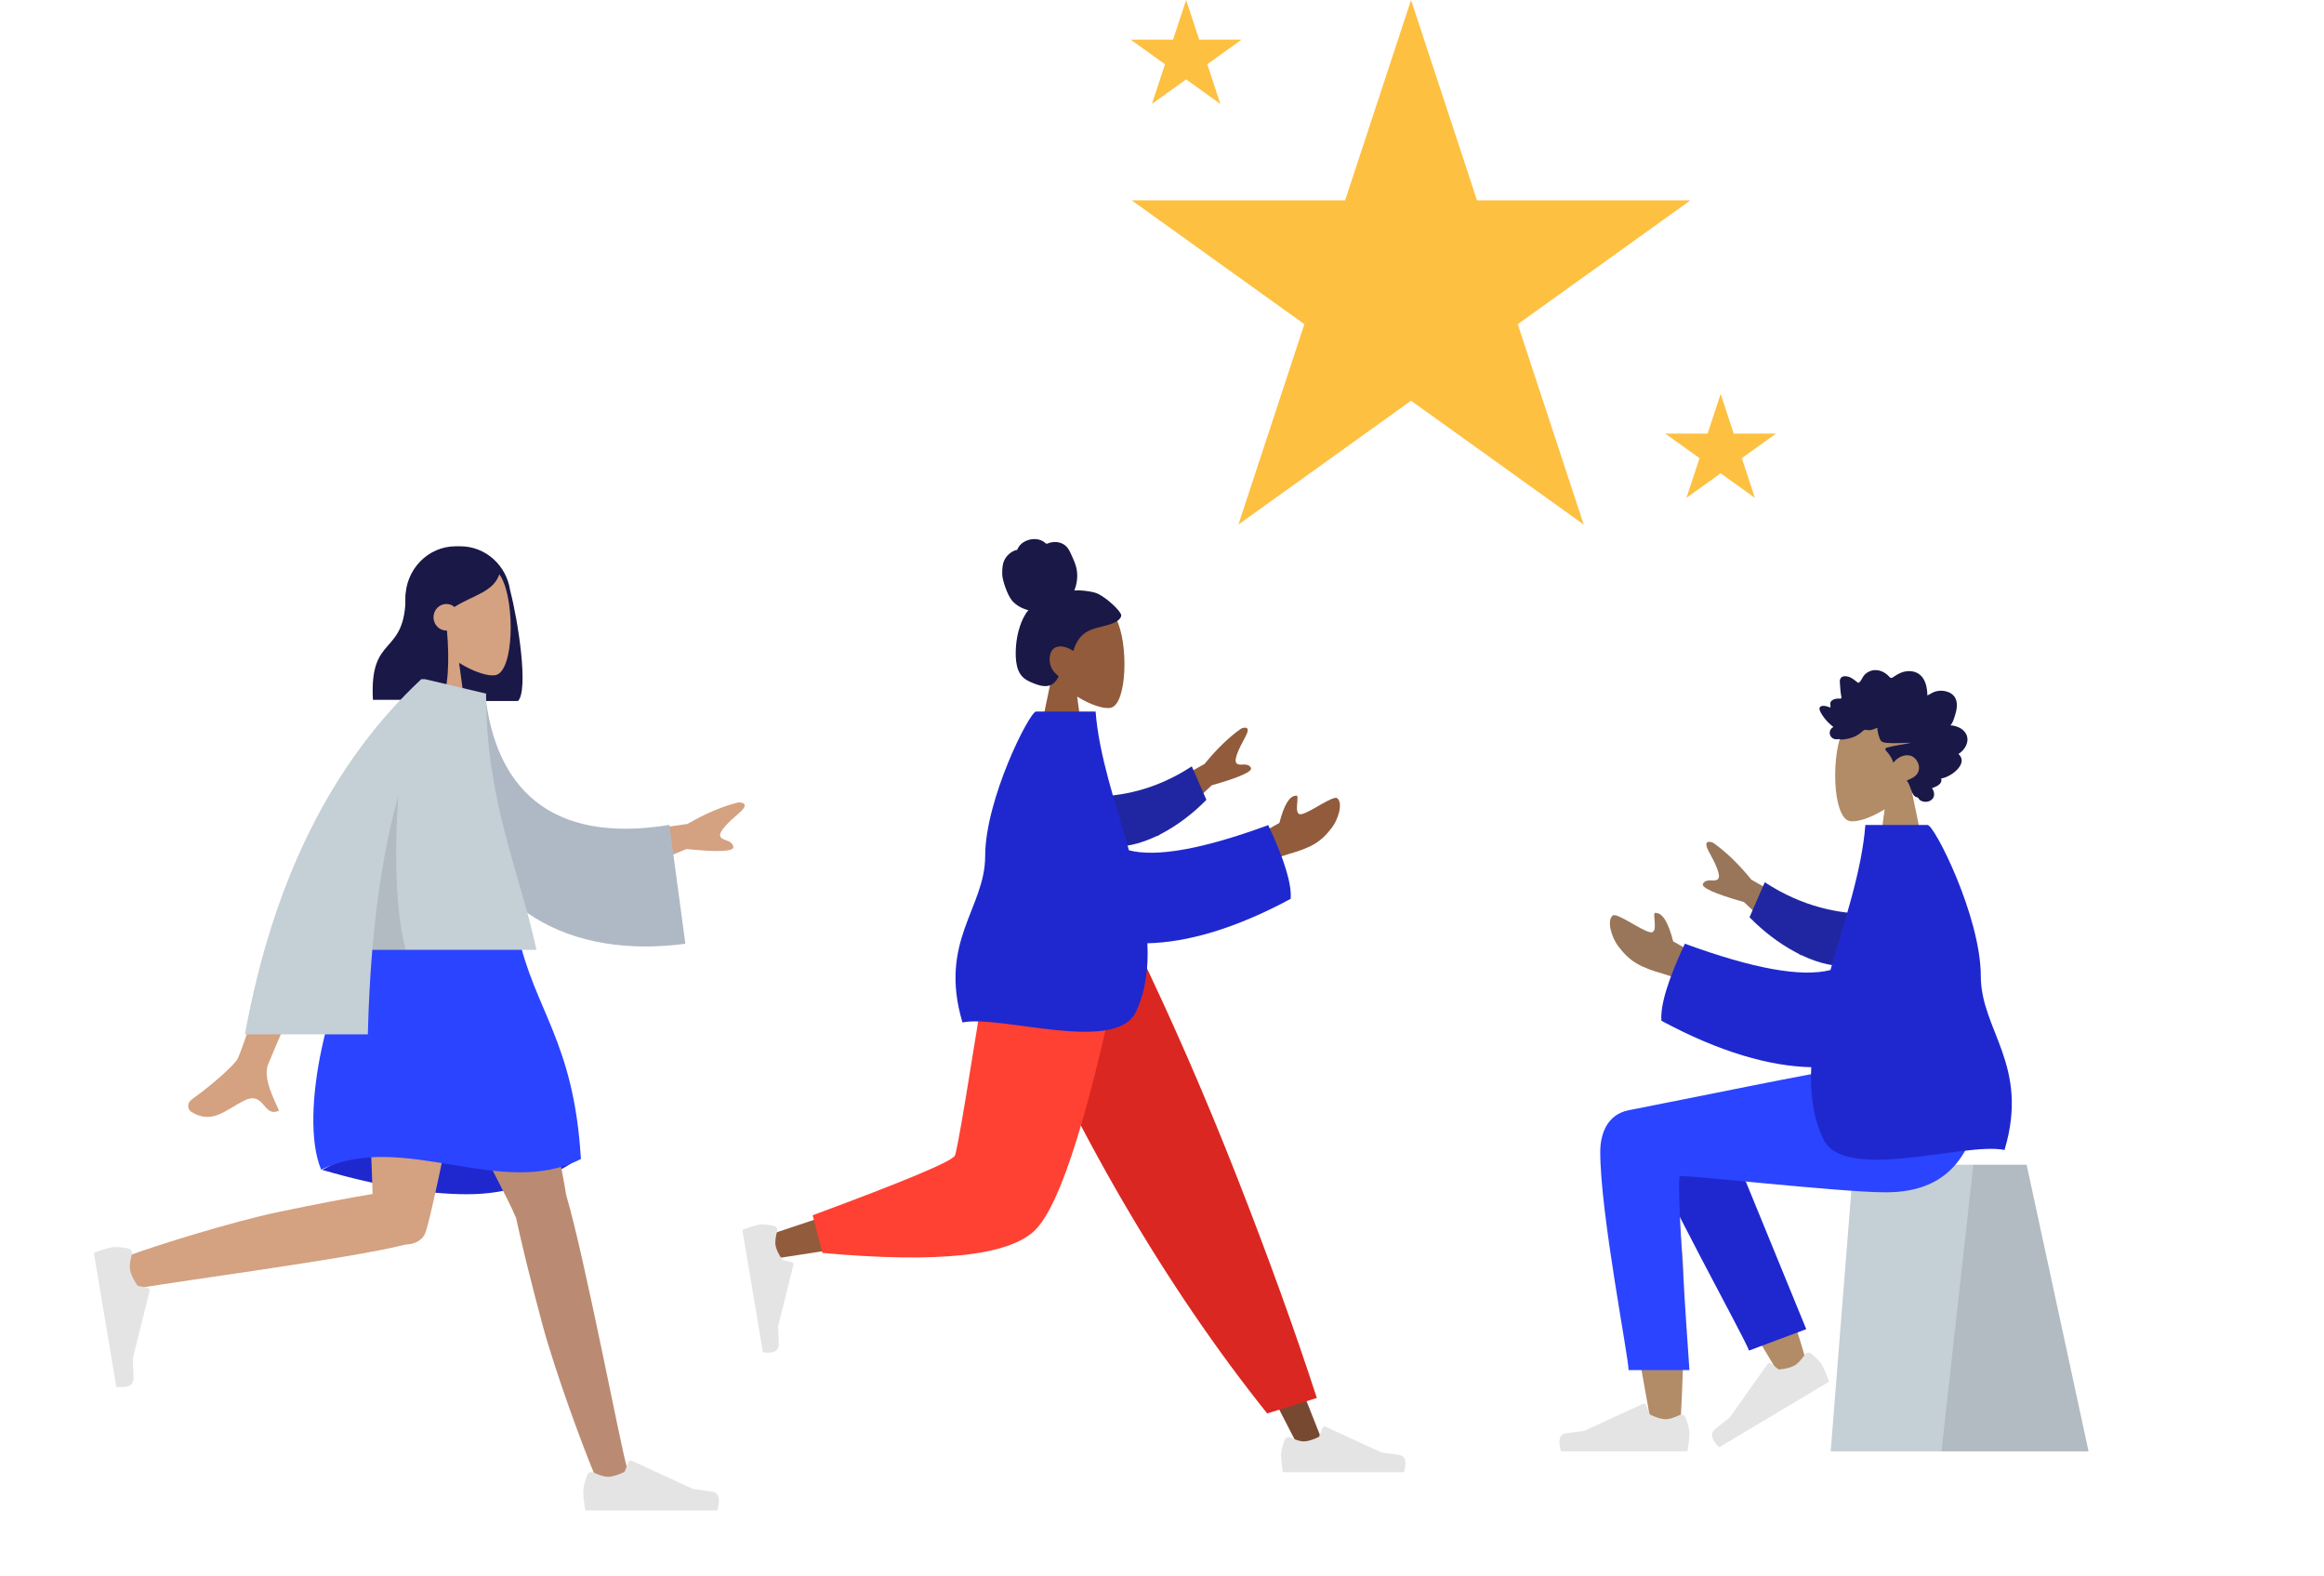
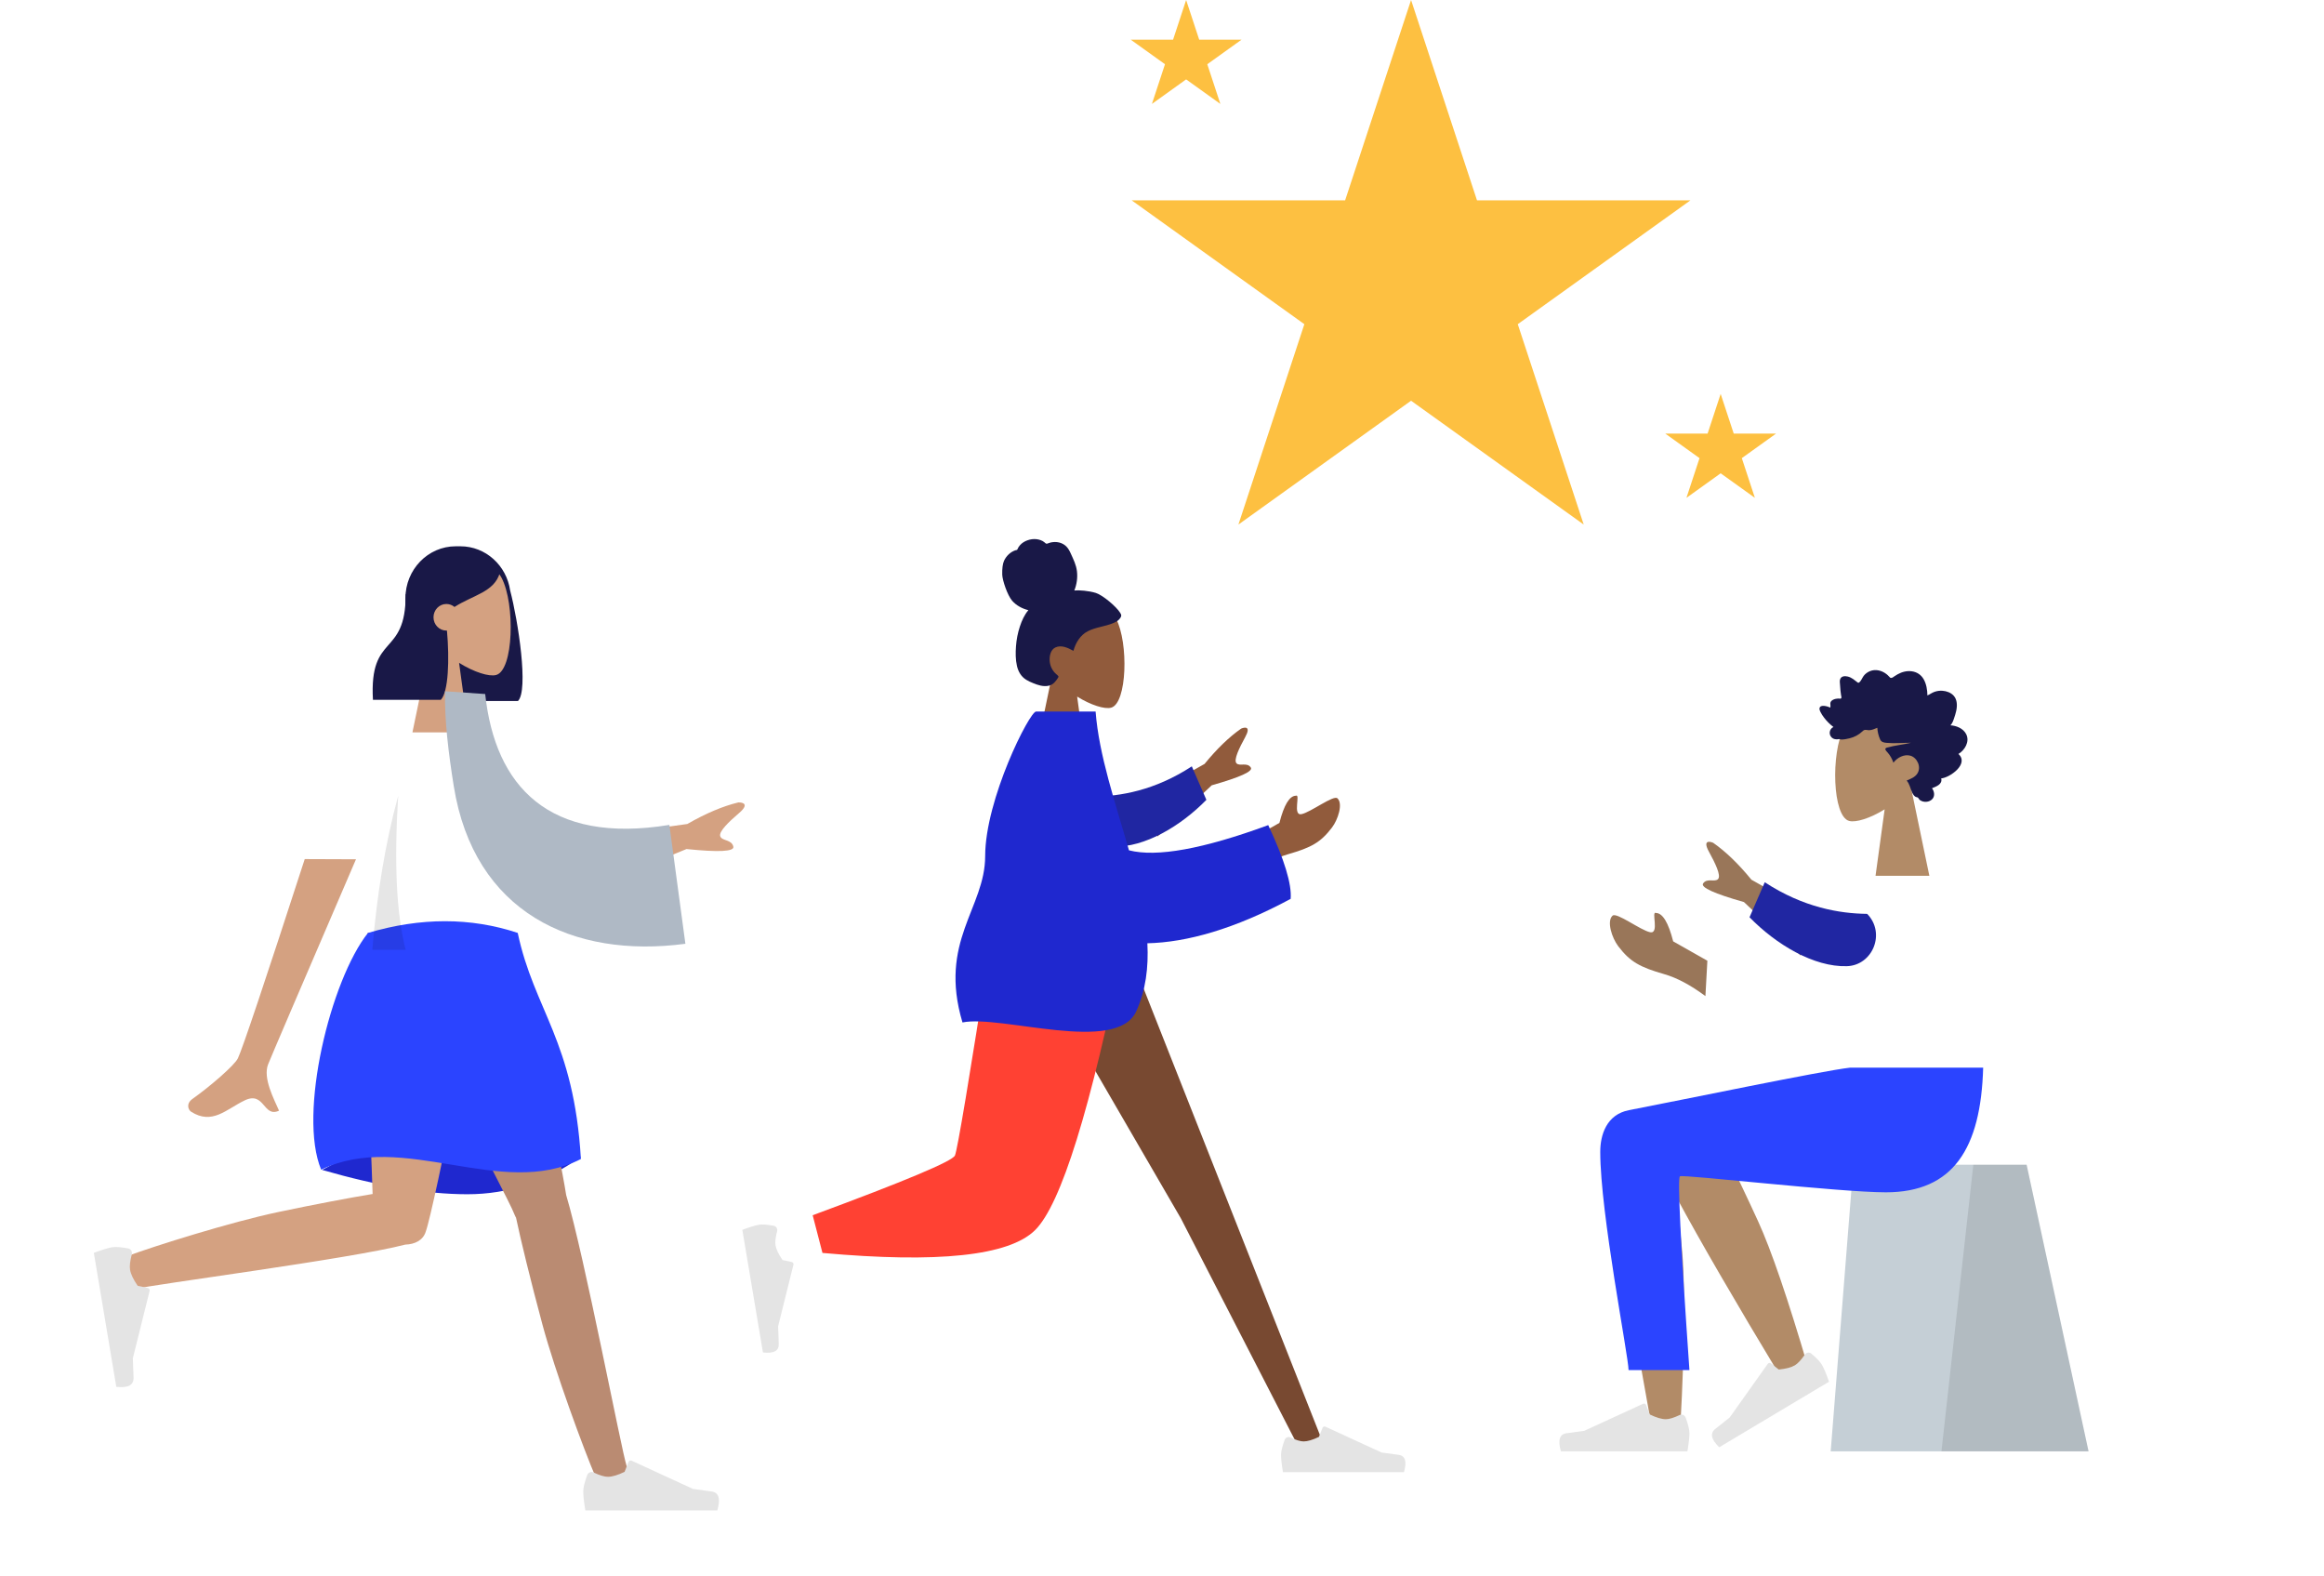
<svg xmlns="http://www.w3.org/2000/svg" width="447" height="303" viewBox="0 0 447 303" fill="none">
  <path fill-rule="evenodd" clip-rule="evenodd" d="M202.362 129.807C200.461 127.507 199.175 124.689 199.39 121.531C200.009 112.431 212.299 114.433 214.689 119.026C217.08 123.618 216.796 135.268 213.706 136.089C212.474 136.417 209.849 135.615 207.178 133.955L208.854 146.182H198.954L202.362 129.807Z" fill="#915B3C" />
  <path fill-rule="evenodd" clip-rule="evenodd" d="M210.779 114.023C209.426 113.598 207.462 113.454 206.636 113.551C207.106 112.391 207.292 111.098 207.14 109.839C206.992 108.615 206.462 107.574 205.971 106.482C205.745 105.979 205.489 105.479 205.107 105.094C204.718 104.702 204.225 104.443 203.709 104.319C203.18 104.193 202.627 104.204 202.098 104.318C201.864 104.369 201.654 104.479 201.424 104.541C201.189 104.604 201.075 104.452 200.904 104.299C200.493 103.932 199.889 103.751 199.369 103.686C198.785 103.613 198.179 103.704 197.622 103.901C197.08 104.094 196.559 104.407 196.167 104.863C195.992 105.066 195.834 105.296 195.731 105.551C195.689 105.656 195.682 105.718 195.581 105.756C195.487 105.792 195.377 105.793 195.281 105.826C194.346 106.153 193.547 106.897 193.112 107.853C192.858 108.411 192.738 109.392 192.77 110.493C192.803 111.593 193.767 114.465 194.669 115.512C195.474 116.447 196.657 117.064 197.798 117.334C197.041 118.226 196.536 119.342 196.163 120.477C195.758 121.709 195.507 122.99 195.415 124.294C195.327 125.534 195.319 126.845 195.601 128.058C195.864 129.193 196.428 130.123 197.37 130.714C197.801 130.984 198.265 131.188 198.732 131.373C199.192 131.556 199.654 131.734 200.135 131.837C201.047 132.031 202.098 131.998 202.801 131.25C203.054 130.98 203.332 130.641 203.517 130.312C203.583 130.193 203.624 130.116 203.543 130C203.446 129.861 203.29 129.755 203.166 129.646C202.457 129.027 202.019 128.201 201.909 127.22C201.797 126.224 202.056 124.938 202.996 124.504C204.155 123.967 205.432 124.583 206.463 125.157C206.901 123.563 207.801 122.128 209.211 121.397C210.771 120.589 212.561 120.494 214.164 119.8C214.582 119.619 215.008 119.414 215.315 119.046C215.444 118.892 215.595 118.692 215.646 118.488C215.713 118.221 215.546 117.997 215.417 117.788C214.731 116.682 212.131 114.448 210.779 114.023Z" fill="#191847" />
  <path fill-rule="evenodd" clip-rule="evenodd" d="M196.479 181.476L227.133 234.299L250.114 278.957H255.064L216.558 181.476L196.479 181.476Z" fill="#784931" />
  <path fill-rule="evenodd" clip-rule="evenodd" d="M247.087 276.895C246.626 278.165 246.395 279.115 246.395 279.746C246.395 280.512 246.519 281.631 246.767 283.102C247.63 283.102 255.386 283.102 270.035 283.102C270.639 281.042 270.29 279.93 268.987 279.765C267.685 279.601 266.603 279.453 265.741 279.32L254.926 274.351C254.718 274.255 254.474 274.352 254.381 274.566C254.38 274.57 254.378 274.574 254.377 274.577L253.682 276.315C252.476 276.895 251.496 277.185 250.742 277.185C250.129 277.185 249.283 276.93 248.204 276.42L248.204 276.42C247.79 276.225 247.3 276.412 247.11 276.839C247.102 276.857 247.094 276.876 247.087 276.895Z" fill="#E4E4E4" />
-   <path fill-rule="evenodd" clip-rule="evenodd" d="M243.732 271.806L253.278 268.829C249.095 255.942 243.969 241.759 237.899 226.283C231.829 210.806 225.311 195.87 218.343 181.476H191.381C199.128 199.684 207.34 216.228 216.019 231.109C224.697 245.99 233.935 259.555 243.732 271.806Z" fill="#DB2721" />
-   <path fill-rule="evenodd" clip-rule="evenodd" d="M194.464 181.476C191.57 200.038 185.99 223.754 185.464 224.486C185.113 224.974 172.474 229.339 147.547 237.582L148.617 242.081C178.341 237.66 194.004 234.231 195.604 231.792C198.004 228.134 209.988 199.234 214.63 181.476H194.464Z" fill="#915B3C" />
  <path fill-rule="evenodd" clip-rule="evenodd" d="M156.31 233.692L158.193 240.939C180.425 242.949 194.048 241.496 199.06 236.582C204.072 231.668 209.784 213.299 216.197 181.476H190.488C186.425 207.535 184.153 221.111 183.673 222.205C183.193 223.299 174.072 227.128 156.31 233.692Z" fill="#FF4133" />
  <path fill-rule="evenodd" clip-rule="evenodd" d="M148.822 235.718C147.518 235.477 146.563 235.412 145.955 235.525C145.215 235.662 144.157 235.987 142.781 236.5C142.928 237.375 144.249 245.234 146.745 260.079C148.835 260.324 149.848 259.772 149.785 258.422C149.721 257.073 149.68 255.95 149.661 255.053L152.611 243.208C152.667 242.98 152.533 242.75 152.31 242.694C152.306 242.693 152.303 242.692 152.299 242.692L150.504 242.297C149.739 241.178 149.293 240.237 149.164 239.473C149.06 238.852 149.162 237.95 149.47 236.765L149.47 236.765C149.588 236.31 149.324 235.847 148.88 235.731C148.86 235.726 148.841 235.722 148.822 235.718Z" fill="#E4E4E4" />
  <path fill-rule="evenodd" clip-rule="evenodd" d="M217.369 154.985L231.688 146.901C234.069 143.986 236.415 141.723 238.726 140.11C239.432 139.806 240.667 139.623 239.512 141.735C238.357 143.848 237.235 146.124 237.823 146.775C238.411 147.426 239.879 146.517 240.581 147.598C241.048 148.319 238.542 149.458 233.061 151.015L222.656 160.834L217.369 154.985ZM239.795 161.805L246.085 158.243C246.967 154.782 248.022 153.04 249.249 153.019C250.192 152.567 248.55 156.94 250.338 156.561C252.125 156.182 256.488 152.837 257.239 153.516C258.352 154.521 257.36 157.606 256.192 159.14C254.008 162.008 252.2 162.989 247.731 164.273C245.395 164.945 242.869 166.29 240.153 168.311L239.795 161.805Z" fill="#915B3C" />
  <path fill-rule="evenodd" clip-rule="evenodd" d="M210.395 153.184C215.41 153.129 222.098 152.037 229.235 147.368L232.037 153.81C227.115 158.845 220.193 162.982 214.142 162.807C209.372 162.669 206.935 156.723 210.395 153.184Z" fill="#2026A2" />
  <path fill-rule="evenodd" clip-rule="evenodd" d="M217.148 163.515C222.473 164.883 231.402 163.269 243.935 158.672C247.044 165.302 248.481 170.028 248.246 172.851C237.494 178.64 228.279 181.221 220.687 181.391C220.929 186.034 220.38 190.453 218.538 194.49C214.752 202.789 192.578 195.103 185.123 196.616C180.454 180.987 189.481 174.636 189.488 164.635C189.496 153.684 198.027 136.828 199.282 136.828H210.729C211.361 145.191 214.539 154.409 217.148 163.515Z" fill="#1F28CF" />
  <path fill-rule="evenodd" clip-rule="evenodd" d="M367.53 151.3C369.517 148.896 370.862 145.95 370.637 142.648C369.99 133.136 357.142 135.228 354.643 140.029C352.143 144.83 352.44 157.009 355.67 157.867C356.958 158.209 359.703 157.371 362.495 155.636L360.742 168.418H371.093L367.53 151.3Z" fill="#B28B67" />
  <path fill-rule="evenodd" clip-rule="evenodd" d="M375.15 139.481C375.485 139.14 375.667 138.653 375.825 138.19C375.989 137.709 376.148 137.223 376.257 136.723C376.474 135.723 376.476 134.573 375.784 133.797C375.229 133.174 374.396 132.895 373.628 132.835C373.116 132.794 372.59 132.868 372.099 133.034C371.612 133.199 371.192 133.528 370.72 133.732C370.702 132.655 370.523 131.527 369.993 130.607C369.482 129.722 368.669 129.226 367.742 129.094C366.791 128.959 365.852 129.189 365 129.663C364.787 129.782 364.576 129.907 364.374 130.048C364.205 130.166 364.029 130.308 363.83 130.356C363.609 130.409 363.499 130.277 363.355 130.111C363.186 129.916 362.996 129.744 362.795 129.592C361.906 128.918 360.739 128.641 359.709 129.045C359.235 129.231 358.773 129.547 358.451 129.982C358.164 130.37 357.959 130.986 357.563 131.256C357.395 131.371 357.276 131.219 357.123 131.106C356.893 130.938 356.674 130.751 356.441 130.587C356.114 130.356 355.761 130.184 355.382 130.093C354.827 129.961 354.06 129.992 353.901 130.741C353.842 131.022 353.888 131.323 353.907 131.606C353.933 131.996 353.961 132.385 353.994 132.773C354.018 133.068 354.05 133.353 354.104 133.643C354.133 133.798 354.223 134.085 354.159 134.24C354.078 134.433 353.708 134.324 353.549 134.33C353.237 134.344 352.923 134.4 352.633 134.538C352.409 134.645 352.174 134.802 352.079 135.066C352.021 135.229 352.036 135.396 352.064 135.563C352.097 135.764 352.059 135.871 352.034 136.073C351.614 135.86 350.159 135.387 349.975 136.162C349.914 136.421 350.053 136.713 350.159 136.931C350.345 137.313 350.589 137.662 350.838 137.995C351.357 138.69 351.977 139.289 352.645 139.802C351.863 140.16 351.659 141.217 352.336 141.846C352.635 142.124 353.036 142.186 353.413 142.168C353.551 142.162 353.75 142.107 353.859 142.132C353.917 142.145 353.98 142.196 354.061 142.202C354.593 142.24 355.194 142.108 355.714 141.986C356.64 141.769 357.518 141.316 358.234 140.627C358.418 140.451 358.57 140.349 358.817 140.351C359.034 140.354 359.247 140.415 359.463 140.421C360.036 140.436 360.553 140.147 361.085 139.955C361.118 140.696 361.322 141.512 361.617 142.178C361.856 142.722 362.357 142.801 362.849 142.848C364.423 143.001 366.002 142.831 367.577 142.833C366.052 143.188 364.476 143.335 362.965 143.753C362.281 143.942 362.803 144.416 363.095 144.745C363.576 145.287 363.934 145.959 364.182 146.666C364.928 145.664 366.247 145.003 367.415 145.311C368.706 145.651 369.615 147.45 368.79 148.744C368.311 149.495 367.445 149.785 366.725 150.107C367.287 150.709 367.423 151.598 367.761 152.347C367.928 152.717 368.162 153.134 368.535 153.263C368.673 153.311 368.834 153.315 368.943 153.431C369.078 153.574 369.11 153.735 369.282 153.858C369.969 154.35 371.043 154.312 371.652 153.67C372.203 153.089 372.059 152.169 371.599 151.58C372.332 151.265 373.666 150.861 373.375 149.685C374.961 149.577 378.814 146.924 376.684 144.986C377.853 144.306 378.927 142.642 378.176 141.175C377.598 140.046 376.253 139.541 375.15 139.481Z" fill="#191847" />
  <path fill-rule="evenodd" clip-rule="evenodd" d="M389.802 223.981H356.483L352.117 279.1H401.715L389.802 223.981Z" fill="#C5CFD6" />
  <path fill-rule="evenodd" clip-rule="evenodd" d="M389.802 223.981H379.554L373.421 279.1H401.715L389.802 223.981Z" fill="black" fill-opacity="0.1" />
  <path fill-rule="evenodd" clip-rule="evenodd" d="M318.497 214.538C314.944 212.34 308.984 215.164 308.988 218.309C309 227.716 317.331 272.055 317.766 274.858C318.201 277.661 322.86 278.401 323.131 274.867C323.563 269.244 324.365 249.777 323.562 240.767C323.231 237.048 322.874 233.506 322.523 230.346C326.894 238.481 333.655 250.13 342.804 265.291L347.771 262.952C343.871 249.708 340.672 240.357 338.176 234.901C333.902 225.559 329.895 217.559 328.208 214.741C325.555 210.308 320.937 211.855 318.497 214.538Z" fill="#B28B67" />
-   <path fill-rule="evenodd" clip-rule="evenodd" d="M347.416 255.597L330.368 213.974C326.284 207.203 314.834 215.352 316.227 219.279C319.388 228.195 335.469 257.059 336.411 259.715L347.416 255.597Z" fill="#1F28CF" />
  <path fill-rule="evenodd" clip-rule="evenodd" d="M348.4 260.308C349.455 261.197 350.14 261.924 350.456 262.489C350.84 263.177 351.288 264.248 351.8 265.701C351.016 266.169 343.976 270.371 330.679 278.309C329.099 276.788 328.858 275.602 329.959 274.749C331.059 273.895 331.967 273.176 332.683 272.59L340.01 262.273C340.151 262.075 340.421 262.029 340.613 262.171C340.616 262.174 340.619 262.176 340.622 262.179L342.124 263.361C343.509 263.228 344.544 262.957 345.228 262.548C345.784 262.216 346.425 261.529 347.149 260.487L347.149 260.487C347.427 260.087 347.965 259.99 348.351 260.27C348.368 260.282 348.384 260.294 348.4 260.308Z" fill="#E4E4E4" />
  <path fill-rule="evenodd" clip-rule="evenodd" d="M324.222 272.611C324.705 273.939 324.946 274.932 324.946 275.591C324.946 276.393 324.816 277.562 324.557 279.1C323.655 279.1 315.546 279.1 300.232 279.1C299.6 276.946 299.965 275.783 301.326 275.612C302.688 275.44 303.82 275.285 304.721 275.147L316.027 269.952C316.244 269.852 316.499 269.952 316.596 270.177C316.598 270.181 316.6 270.184 316.601 270.188L317.328 272.005C318.589 272.612 319.613 272.915 320.401 272.915C321.042 272.915 321.926 272.648 323.055 272.115L323.055 272.115C323.488 271.91 324 272.106 324.198 272.553C324.207 272.572 324.215 272.591 324.222 272.611Z" fill="#E4E4E4" />
  <path fill-rule="evenodd" clip-rule="evenodd" d="M307.793 221.507C307.793 233.316 313.235 260.862 313.238 263.462L324.946 263.471C323.232 238.892 322.625 226.47 323.123 226.206C323.87 225.808 353.766 229.282 362.732 229.282C375.662 229.282 381.01 220.879 381.444 205.312H355.832C350.617 205.887 323.415 211.542 313.313 213.486C308.988 214.318 307.793 218.254 307.793 221.507Z" fill="#2B44FF" />
  <path fill-rule="evenodd" clip-rule="evenodd" d="M351.842 177.619L336.872 169.169C334.383 166.122 331.93 163.756 329.514 162.07C328.775 161.753 327.484 161.56 328.692 163.769C329.899 165.978 331.073 168.357 330.458 169.037C329.842 169.718 328.309 168.767 327.575 169.898C327.086 170.652 329.706 171.842 335.436 173.47L346.314 183.735L351.842 177.619ZM328.396 184.749L321.821 181.026C320.898 177.408 319.795 175.587 318.512 175.564C317.526 175.092 319.243 179.664 317.374 179.267C315.505 178.871 310.944 175.375 310.159 176.085C308.996 177.135 310.033 180.359 311.254 181.963C313.537 184.961 315.427 185.987 320.099 187.329C322.542 188.031 325.183 189.438 328.022 191.55L328.396 184.749Z" fill="#997659" />
  <path fill-rule="evenodd" clip-rule="evenodd" d="M359.132 175.736C353.889 175.679 346.897 174.538 339.436 169.657L336.506 176.391C341.652 181.655 348.888 185.98 355.215 185.797C360.202 185.652 362.75 179.436 359.132 175.736Z" fill="#2026A2" />
-   <path fill-rule="evenodd" clip-rule="evenodd" d="M352.072 186.536C346.505 187.967 337.171 186.28 324.068 181.474C320.818 188.404 319.315 193.345 319.56 196.296C330.801 202.347 340.435 205.045 348.372 205.224C348.12 210.077 348.693 214.696 350.619 218.916C354.578 227.592 377.759 219.557 385.553 221.139C390.434 204.801 380.997 198.162 380.989 187.708C380.981 176.26 372.062 158.639 370.75 158.639H358.783C358.123 167.382 354.799 177.017 352.072 186.536Z" fill="#1F28CF" />
  <path d="M271.405 0L284.089 38.529L325.135 38.529L291.928 62.342L304.612 100.872L271.405 77.059L238.197 100.872L250.881 62.342L217.674 38.529L258.72 38.529L271.405 0Z" fill="#FDC041" />
  <path d="M228.142 0L230.656 7.633H238.792L232.21 12.351L234.724 19.984L228.142 15.266L221.561 19.984L224.075 12.351L217.493 7.633H225.628L228.142 0Z" fill="#FDC041" />
  <path d="M330.954 75.75L333.468 83.383H341.604L335.022 88.101L337.536 95.734L330.954 91.016L324.373 95.734L326.887 88.101L320.305 83.383H328.44L330.954 75.75Z" fill="#FDC041" />
  <path fill-rule="evenodd" clip-rule="evenodd" d="M98.124 113.55C99.675 119.452 101.697 132.719 99.634 134.8H86.583C86.581 134.776 86.58 134.752 86.579 134.729C81.742 134.176 77.979 129.941 77.979 124.799V115.041C77.979 109.524 82.311 105.051 87.655 105.051H88.555C93.408 105.051 97.427 108.74 98.124 113.55Z" fill="#191847" />
  <path fill-rule="evenodd" clip-rule="evenodd" d="M83.048 122.936C80.974 120.423 79.57 117.343 79.805 113.892C80.481 103.947 93.887 106.135 96.495 111.154C99.103 116.173 98.793 128.904 95.423 129.801C94.079 130.159 91.215 129.282 88.301 127.469L90.13 140.831H79.329L83.048 122.936Z" fill="#D4A181" />
  <path fill-rule="evenodd" clip-rule="evenodd" d="M85.967 121.256C86.465 126.776 86.266 133.079 84.783 134.575H71.731C71.004 121.53 78.032 126.581 78.032 114.299C78.47 113.857 78.884 113.42 79.294 113.042L79.279 112.681C81.539 107.904 84.406 105.516 87.881 105.516C93.092 105.516 94.737 108.019 96.138 110.145C95.09 113.856 91.026 114.406 87.415 116.719C86.989 116.361 86.446 116.147 85.855 116.147C84.488 116.147 83.38 117.292 83.38 118.703C83.38 120.115 84.488 121.259 85.855 121.259C85.893 121.259 85.93 121.258 85.967 121.256Z" fill="#191847" />
  <path fill-rule="evenodd" clip-rule="evenodd" d="M61.961 224.977C72.758 228.094 82.072 229.653 89.905 229.653C97.738 229.653 105.014 227.253 111.732 222.451C101.167 219.251 92.466 217.651 85.63 217.651C78.793 217.651 70.904 220.093 61.961 224.977Z" fill="#1F28CF" />
  <path fill-rule="evenodd" clip-rule="evenodd" d="M99.251 234.147C99.147 233.986 99.059 233.81 98.989 233.62C97.546 229.679 74.431 187.17 72.129 179.398H98.153C99.903 185.307 107.784 222.389 108.893 229.788C112.392 241.458 119.597 279.253 120.516 281.872C121.484 284.626 116.04 287.496 114.589 284.109C112.281 278.721 106.781 263.812 104.332 254.709C102.036 246.175 100.167 238.497 99.251 234.147Z" fill="#BA8B72" />
  <path fill-rule="evenodd" clip-rule="evenodd" d="M77.96 239.337C67.392 242.095 28.738 247.081 26.085 247.863C23.357 248.667 20.964 242.86 24.337 241.602C29.704 239.6 44.492 234.975 53.458 233.088C60.669 231.57 67.25 230.331 71.668 229.606C71.294 216.792 69.583 186.04 70.704 179.398H93.731C92.655 185.767 83.564 232.239 81.875 236.891C81.338 238.552 79.739 239.286 77.96 239.337Z" fill="#D4A181" />
  <path fill-rule="evenodd" clip-rule="evenodd" d="M24.643 240.068C23.221 239.805 22.178 239.735 21.514 239.858C20.707 240.008 19.552 240.363 18.05 240.925C18.21 241.881 19.65 250.468 22.369 266.689C24.65 266.956 25.756 266.352 25.688 264.878C25.619 263.403 25.574 262.176 25.553 261.196L28.776 248.251C28.838 248.002 28.692 247.751 28.449 247.69C28.445 247.689 28.44 247.688 28.436 247.687L26.477 247.257C25.643 246.035 25.156 245.006 25.016 244.171C24.902 243.493 25.014 242.507 25.35 241.212L25.35 241.212C25.479 240.715 25.191 240.209 24.706 240.082C24.686 240.077 24.664 240.072 24.643 240.068Z" fill="#E4E4E4" />
  <path fill-rule="evenodd" clip-rule="evenodd" d="M112.937 283.671C112.434 285.059 112.182 286.097 112.182 286.786C112.182 287.624 112.317 288.847 112.588 290.454C113.529 290.454 121.99 290.454 137.971 290.454C138.63 288.203 138.25 286.987 136.828 286.808C135.407 286.628 134.227 286.466 133.287 286.321L121.489 280.891C121.262 280.786 120.996 280.892 120.895 281.126C120.893 281.13 120.891 281.134 120.89 281.138L120.131 283.038C118.816 283.671 117.747 283.988 116.924 283.988C116.256 283.988 115.333 283.71 114.155 283.152L114.155 283.152C113.703 282.938 113.169 283.143 112.962 283.61C112.953 283.63 112.945 283.65 112.937 283.671Z" fill="#E4E4E4" />
  <path fill-rule="evenodd" clip-rule="evenodd" d="M70.779 179.398C80.926 176.401 90.526 176.401 99.581 179.398C102.732 194.238 110.386 200.129 111.732 222.881C96.431 230.731 77.529 217.283 61.778 224.938C57.278 214.23 63.578 188.443 70.779 179.398Z" fill="#2B44FF" />
  <path fill-rule="evenodd" clip-rule="evenodd" d="M114.432 160.955L132.201 158.453C135.756 156.412 139.026 155.03 142.011 154.307C142.851 154.282 144.188 154.597 142.197 156.311C140.206 158.025 138.186 159.92 138.54 160.835C138.895 161.75 140.747 161.409 141.053 162.816C141.258 163.754 138.253 163.906 132.038 163.273L117.62 169.175L114.432 160.955ZM58.614 165.202L68.469 165.24C57.663 190.348 52.028 203.494 51.566 204.679C50.524 207.343 52.728 211.401 53.67 213.582C50.601 215 50.928 209.749 47.056 211.609C43.522 213.306 40.834 216.382 36.751 213.781C36.249 213.461 35.699 212.257 37.028 211.316C40.339 208.972 45.111 204.869 45.756 203.518C46.635 201.676 50.921 188.904 58.614 165.202Z" fill="#D4A181" />
  <path fill-rule="evenodd" clip-rule="evenodd" d="M85.607 132.931L93.323 133.461C95.224 151.212 105.574 162.425 128.749 158.629L131.828 181.488C110.167 184.378 91.171 175.425 87.278 151.182C86.27 144.907 85.475 138.376 85.607 132.931Z" fill="#AFB9C5" />
-   <path fill-rule="evenodd" clip-rule="evenodd" d="M81.8 130.615L93.491 133.379C93.491 154.14 99.896 167.386 103.181 182.65H71.608C71.164 187.925 70.891 193.346 70.748 198.914H47.107C52.465 169.484 63.772 146.715 81.029 130.607H81.794L81.8 130.615Z" fill="#C5CFD6" />
  <path fill-rule="evenodd" clip-rule="evenodd" d="M76.59 153.032C75.776 165.969 76.255 175.842 78.025 182.651H71.608C72.49 172.202 74.044 162.329 76.59 153.032V153.032Z" fill="black" fill-opacity="0.1" />
</svg>